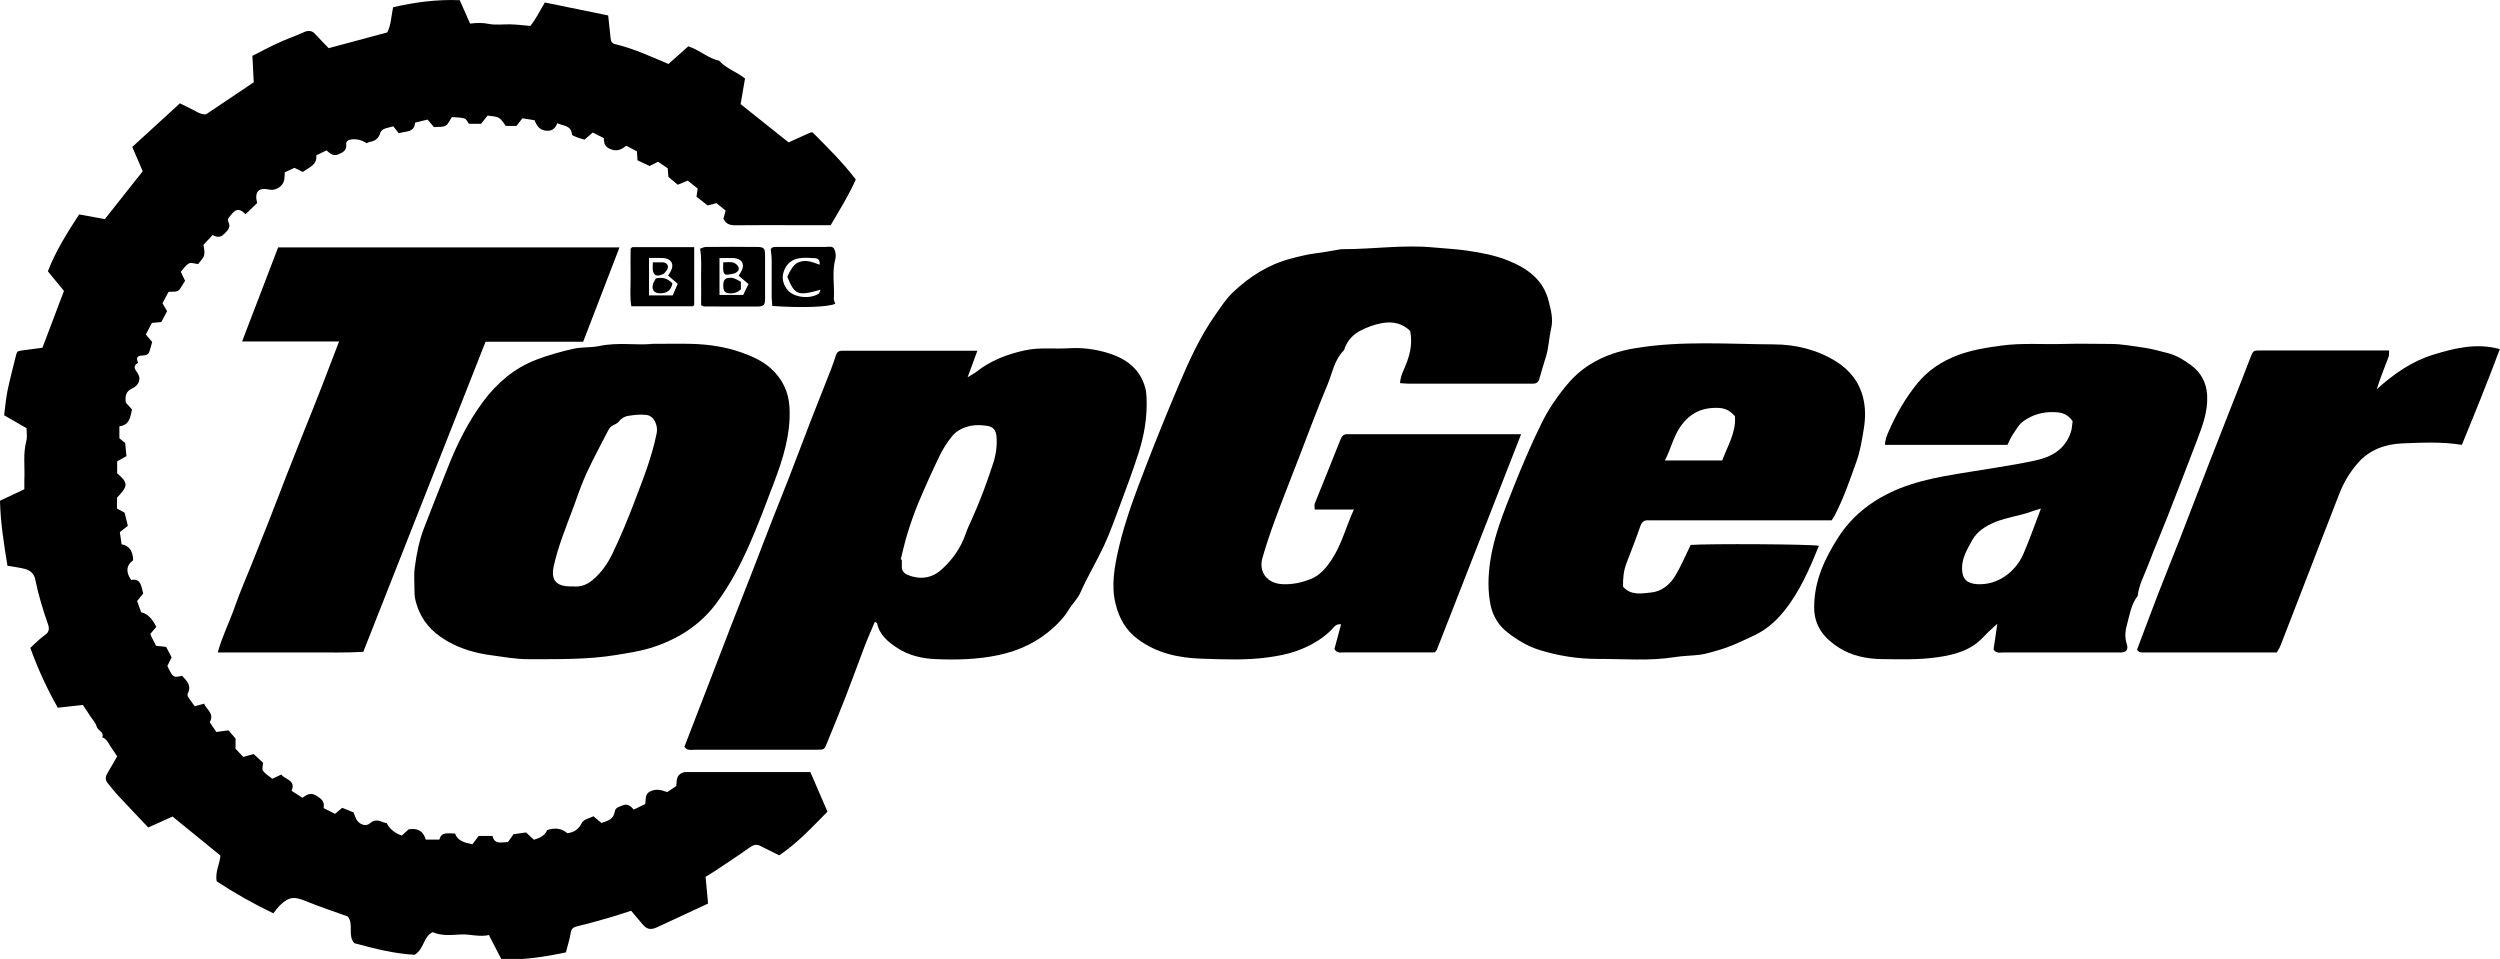
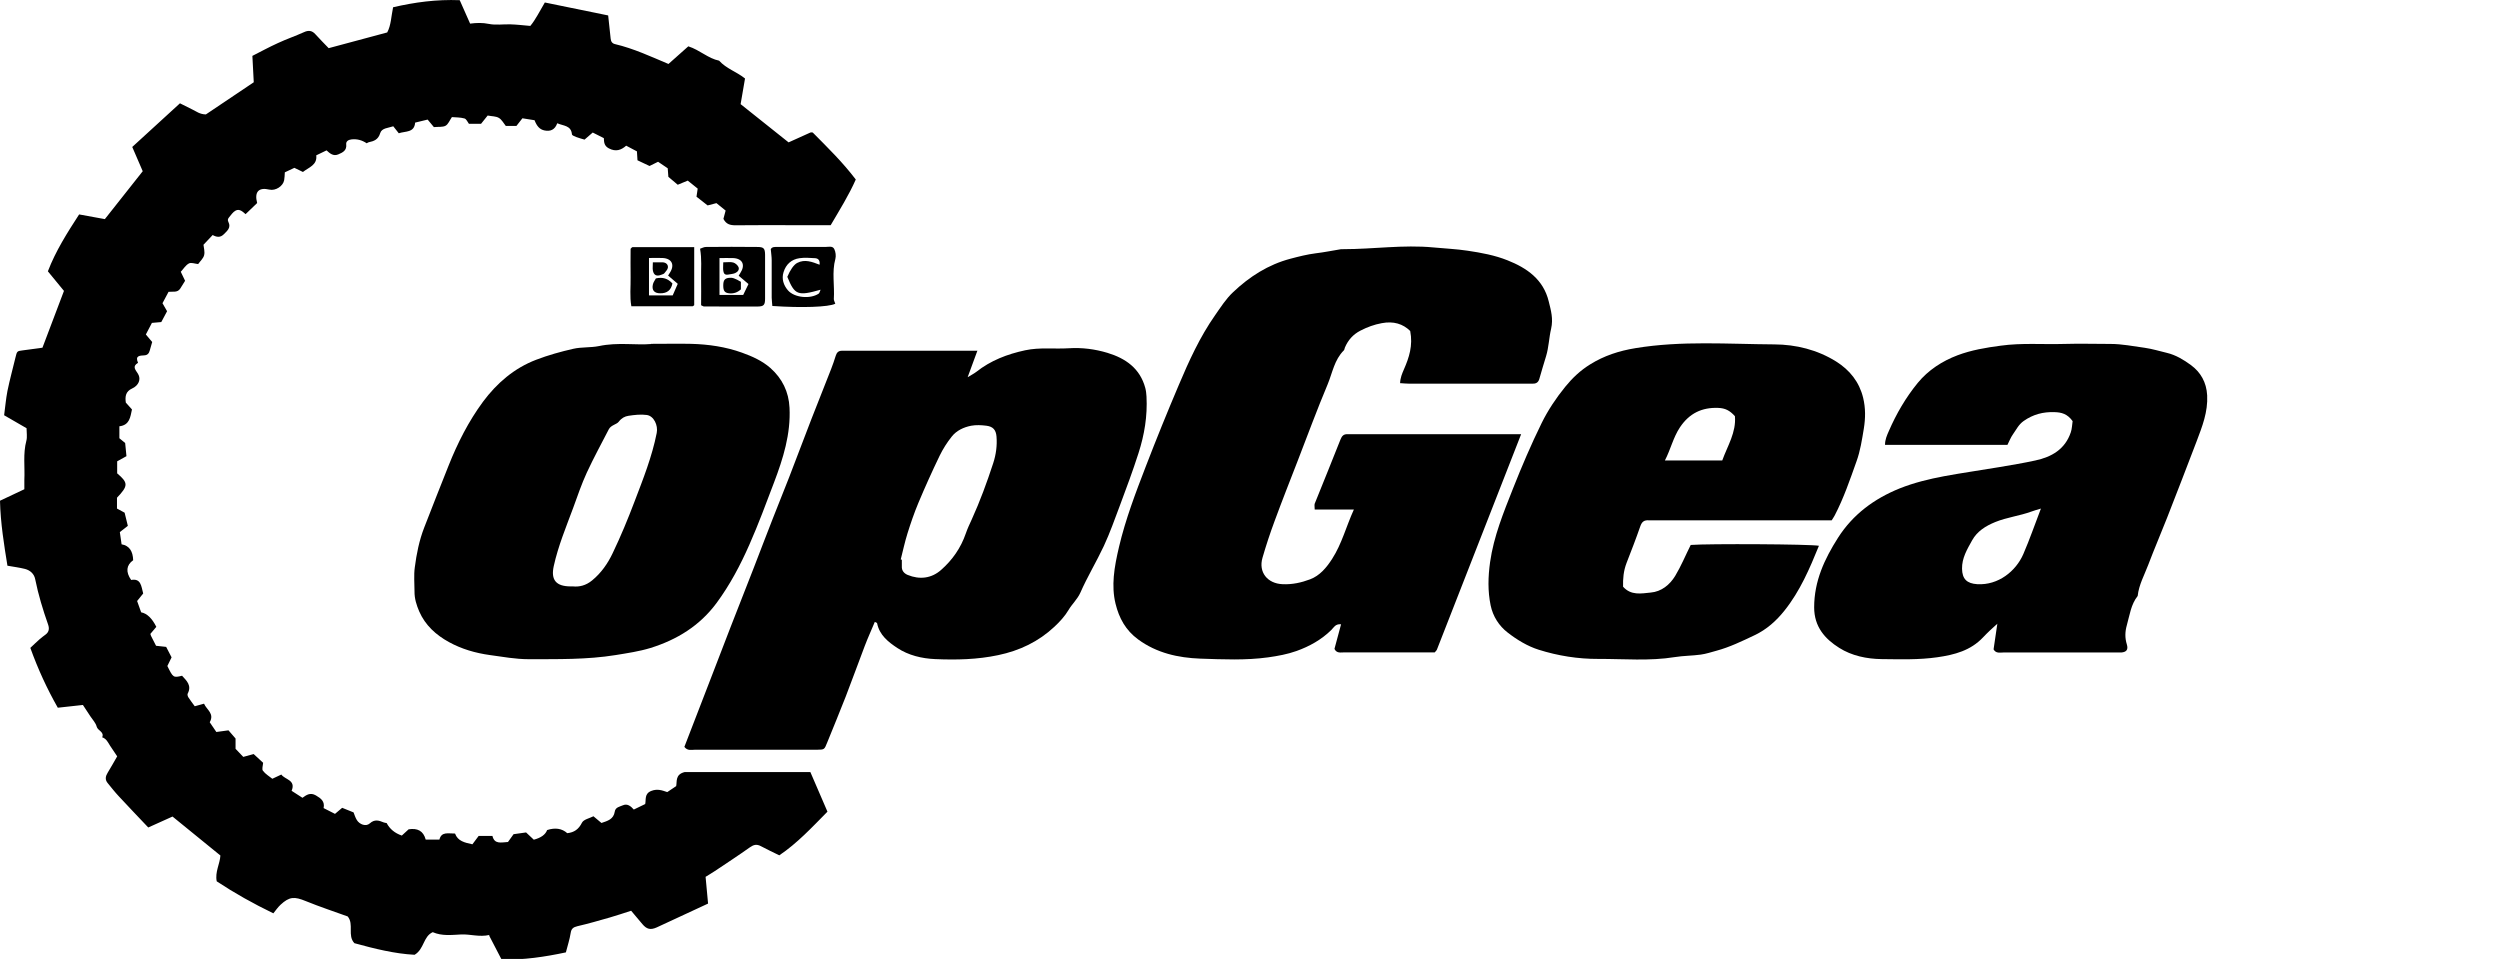
<svg xmlns="http://www.w3.org/2000/svg" viewBox="0 0 272 104.33" id="svg2">
  <defs>
    <style>
      .cls-1 {
        stroke-width: 0px;
      }
    </style>
  </defs>
  <path d="M53.26,101.72c-1.1.26-2.09-.1-3.1-.05-1.02.05-2.07.19-3.08-.25-1.04.47-.92,1.84-1.97,2.46-2.16-.11-4.36-.66-6.55-1.26-.79-.84-.02-2.05-.73-2.91-1.49-.54-3.04-1.05-4.56-1.67-1.24-.51-1.78-.5-2.75.4-.29.27-.52.61-.78.93-2.21-1.07-4.21-2.19-6.16-3.48-.21-1.01.35-1.91.4-2.81-1.74-1.42-3.45-2.81-5.21-4.24-.79.36-1.68.76-2.64,1.19-1.01-1.07-2.12-2.22-3.21-3.4-.43-.46-.82-.96-1.22-1.45-.29-.36-.22-.73.01-1.1.35-.57.67-1.15,1.04-1.79-.26-.38-.52-.76-.77-1.15-.23-.36-.4-.77-.86-.92.25-.6-.48-.71-.6-1.16-.1-.4-.43-.74-.67-1.1-.25-.39-.52-.78-.83-1.26-.88.1-1.76.19-2.73.3-1.17-2.06-2.15-4.18-2.99-6.51.33-.31.66-.63,1.01-.94.21-.18.43-.35.65-.51.38-.28.42-.66.28-1.07-.57-1.62-1.07-3.26-1.41-4.95-.11-.58-.54-.97-1.11-1.12-.6-.15-1.23-.23-1.91-.35-.37-2.3-.75-4.61-.81-7.07.87-.41,1.75-.82,2.65-1.25,0-.39-.01-.7,0-1.01.07-1.42-.16-2.85.22-4.27.11-.41.02-.87.02-1.36-.78-.45-1.56-.91-2.44-1.41.12-.87.19-1.76.36-2.64.25-1.22.58-2.42.87-3.63.17-.72.18-.71.8-.79.74-.09,1.47-.2,2.14-.29.79-2.07,1.56-4.11,2.34-6.18-.56-.69-1.13-1.39-1.75-2.13.85-2.22,2.11-4.2,3.4-6.19.95.17,1.86.34,2.8.51,1.34-1.69,2.72-3.44,4.12-5.21-.37-.86-.74-1.71-1.14-2.64,1.7-1.56,3.43-3.13,5.19-4.75.47.24.92.47,1.38.69.41.19.75.5,1.44.52,1.52-1.02,3.3-2.22,5.21-3.5-.05-.84-.1-1.77-.15-2.87.83-.42,1.78-.94,2.77-1.39.92-.43,1.89-.76,2.82-1.18.51-.24.9-.2,1.27.22.48.53.99,1.04,1.44,1.51,2.15-.58,4.22-1.13,6.37-1.71.42-.78.43-1.73.64-2.74,2.32-.54,4.72-.87,7.25-.77.37.84.75,1.7,1.13,2.55.7-.09,1.34-.11,2.03.03.77.16,1.59.02,2.39.05.66.02,1.33.1,2.13.17.57-.68,1.01-1.59,1.58-2.55,2.27.46,4.55.93,6.89,1.41.1.89.19,1.71.27,2.52.03.32.17.53.48.6,2.03.48,3.91,1.36,5.81,2.16.75-.66,1.48-1.31,2.16-1.92,1.27.41,2.15,1.32,3.35,1.56.78.87,1.93,1.22,2.82,1.94-.17.99-.33,1.94-.48,2.79,1.8,1.43,3.49,2.78,5.22,4.16.73-.33,1.55-.71,2.37-1.07.1-.04.24,0,.26,0,1.63,1.65,3.24,3.21,4.68,5.11-.74,1.68-1.75,3.3-2.73,4.97-1.29,0-2.53,0-3.76,0-2.2,0-4.4-.02-6.59.01-.57,0-1.02-.1-1.32-.7.06-.23.14-.52.24-.9-.3-.25-.61-.5-1-.81-.24.06-.57.15-.96.25-.37-.29-.77-.6-1.21-.95.04-.28.09-.58.13-.88-.33-.26-.69-.55-1.08-.87-.38.16-.73.3-1.09.45-.3-.25-.6-.51-1.02-.86-.01-.2-.04-.55-.07-.93-.35-.24-.7-.47-1.05-.71-.29.14-.57.28-.93.46-.39-.19-.81-.39-1.31-.62-.02-.27-.03-.58-.06-.97-.34-.18-.72-.38-1.17-.62-.53.47-1.12.7-1.89.29-.5-.27-.52-.64-.54-1.11-.37-.19-.76-.38-1.21-.61-.28.24-.57.49-.89.77-.31-.09-.61-.17-.9-.28-.18-.07-.46-.18-.47-.29-.09-.99-.92-.91-1.6-1.21-.25.71-.75.92-1.4.78-.5-.11-.81-.44-1.07-1.11-.42-.07-.83-.13-1.32-.21-.19.24-.4.52-.65.83h-1.16c-.24-.3-.44-.69-.75-.87-.31-.19-.75-.17-1.22-.26-.21.25-.45.56-.72.9h-1.32c-.14-.18-.27-.52-.48-.58-.45-.13-.93-.11-1.37-.15-.25.36-.4.78-.69.94-.31.17-.75.1-1.27.15-.16-.19-.4-.49-.68-.82-.43.1-.88.21-1.36.33-.09,1.12-1.05.91-1.78,1.16-.21-.27-.4-.51-.6-.76-.54.19-1.25.18-1.42.74-.21.71-.68.88-1.26,1-.07.02-.14.07-.21.11-.51-.34-1.06-.5-1.68-.42-.32.04-.58.21-.55.52.08.69-.38.9-.87,1.11-.53.22-.9-.1-1.27-.44-.37.18-.73.35-1.12.54.13,1.06-.82,1.31-1.45,1.81-.29-.14-.57-.28-.93-.45-.31.15-.66.31-1.04.49-.02.31-.02.58-.07.85-.12.66-.94,1.18-1.6,1.03-1.18-.28-1.66.24-1.34,1.46-.39.37-.79.76-1.26,1.21-.29-.25-.65-.62-1.08-.39-.29.15-.5.48-.72.74-.12.15-.18.29-.06.52.3.6-.14.95-.51,1.32-.38.38-.78.32-1.21.08-.31.34-.64.68-1,1.06.03.32.17.76.07,1.14-.09.35-.43.65-.65.96-.34-.03-.75-.2-1-.07-.36.19-.6.6-.89.91.17.36.3.63.47.98-.16.26-.34.56-.53.85-.3.46-.78.3-1.27.35-.2.38-.42.79-.66,1.24.17.3.34.6.5.87-.21.39-.41.76-.63,1.18-.3.03-.65.06-1.02.09-.23.44-.44.85-.66,1.26.24.29.46.56.69.82-.1.34-.19.64-.27.94-.08.3-.25.49-.57.51-.52.03-1.05.03-.7.81-.67.41-.28.75,0,1.21.36.59.05,1.28-.65,1.59-.68.31-.78.84-.68,1.53.2.23.44.49.67.75-.18.82-.25,1.7-1.37,1.83v1.3c.18.15.41.34.63.52.05.48.09.95.14,1.43-.29.16-.64.35-1.01.56v1.31c1.21,1.03,1.22,1.35-.02,2.65v1.18c.27.14.54.29.83.45.11.43.22.88.35,1.43-.28.22-.57.45-.87.68.06.42.12.84.19,1.33.87.15,1.23.78,1.26,1.73-.75.54-.83,1.27-.22,2.15,1.07-.2,1.1.67,1.31,1.47-.19.23-.4.51-.66.82.14.39.3.82.44,1.23q.95.18,1.65,1.58c-.2.24-.43.5-.65.77.02.07.04.14.07.21.18.35.36.7.55,1.08.37.04.72.08,1.1.12.19.37.39.75.59,1.14-.15.32-.31.64-.46.94.63,1.28.65,1.29,1.6,1.06.5.55,1.08,1.06.61,1.95-.05.1.01.31.09.42.21.33.45.63.68.95.37-.1.66-.18,1.01-.28.28.66,1.16,1.07.62,2.02.22.33.46.68.72,1.06.4-.06.8-.11,1.32-.18.2.23.46.53.77.89v1.12c.29.3.56.58.84.88.4-.11.73-.2,1.13-.31.33.31.68.63,1.03.95-.02.31-.16.7-.02.87.27.36.69.6,1.02.87.38-.18.66-.31.98-.46.39.56,1.61.58,1.12,1.77.36.23.76.48,1.18.76.44-.32.85-.61,1.46-.26.57.33.99.66.84,1.38.43.22.81.41,1.24.63.27-.23.54-.46.78-.66.42.17.82.33,1.24.5.1.25.19.56.35.82.3.5,1,.75,1.41.38.53-.48.99-.33,1.52-.11.1.04.22.05.32.07q.51.97,1.65,1.36c.25-.23.51-.47.74-.68.95-.15,1.6.15,1.86,1.12h1.49c.22-.9.97-.65,1.7-.66.3.83,1.06.99,1.89,1.17.21-.28.44-.59.68-.91h1.5c.22.94.96.7,1.69.66.18-.25.38-.53.61-.85.4-.06.82-.12,1.36-.19.22.21.53.5.84.79q1.18-.31,1.45-1.05,1.33-.43,2.19.34c.75-.08,1.24-.42,1.6-1.14.18-.36.83-.48,1.25-.7.32.27.59.49.87.73.68-.23,1.32-.4,1.45-1.24.07-.48.56-.54.9-.69.46-.2.84.09,1.17.47.4-.19.78-.38,1.24-.6.11-.48-.11-1.13.67-1.43.64-.25,1.15-.07,1.73.13.29-.2.58-.4.97-.65.11-.49-.13-1.27.93-1.53h13.67c.6,1.4,1.22,2.83,1.86,4.31-1.69,1.71-3.28,3.43-5.24,4.75-.68-.33-1.35-.65-2.01-1-.45-.24-.78-.16-1.19.13-1.25.89-2.53,1.72-3.81,2.58-.33.22-.66.41-1.01.63.09.94.18,1.88.27,2.91-1.89.88-3.73,1.74-5.58,2.59-.69.31-1.1.2-1.57-.36-.42-.49-.84-.99-1.22-1.45-.86.27-1.59.53-2.34.74-1.16.33-2.32.67-3.5.94-.46.11-.67.27-.74.75-.11.69-.33,1.36-.52,2.1-2.3.49-4.62.84-7,.77-.46-.89-.91-1.76-1.35-2.6Z" class="cls-1" />
  <path d="M152.33,41.69c.02-.59.22-1.05.42-1.51.56-1.28.99-2.58.68-4.17-.79-.78-1.82-1.09-3.09-.85-.83.15-1.58.43-2.32.81-.8.41-1.34,1.02-1.69,1.83-.05.11-.05.25-.12.32-1.03,1.02-1.24,2.44-1.76,3.69-1.15,2.74-2.18,5.53-3.25,8.3-.85,2.19-1.71,4.37-2.52,6.57-.49,1.32-.93,2.65-1.32,4-.46,1.57.53,2.81,2.18,2.88,1.05.05,2.05-.17,3-.53,1.06-.4,1.79-1.28,2.4-2.23,1.05-1.63,1.52-3.51,2.36-5.36h-4.26c0-.28-.05-.48,0-.64.93-2.33,1.89-4.64,2.8-6.97.16-.4.34-.6.76-.59.16,0,.32,0,.48,0,5.88,0,11.75,0,17.63,0,.23,0,.47,0,.79,0-3.08,7.87-6.12,15.65-9.16,23.43-.04.11-.15.19-.24.31-1.21,0-2.4,0-3.6,0-2.08,0-4.16,0-6.24,0-.38,0-.83.13-1.07-.38.23-.84.46-1.73.72-2.68-.62-.06-.8.36-1.05.61-1.08,1.07-2.4,1.8-3.8,2.3-.98.35-2.02.54-3.08.69-2.47.34-4.93.22-7.39.14-2.39-.09-4.73-.6-6.76-2.09-1.35-.99-2.07-2.3-2.46-3.89-.24-.99-.27-1.97-.19-2.95.09-1.08.32-2.16.57-3.23.71-3.01,1.81-5.89,2.92-8.77,1.14-2.96,2.33-5.89,3.57-8.81,1.12-2.65,2.3-5.25,3.96-7.62.61-.87,1.19-1.79,1.96-2.51,1.78-1.69,3.82-3,6.24-3.64.91-.24,1.81-.47,2.75-.59.93-.11,1.85-.3,2.77-.45.08-.01.16,0,.24,0,3.26,0,6.52-.5,9.78-.19,1.24.12,2.5.17,3.75.36,1.48.22,2.94.49,4.32,1.04,2.12.84,3.91,2.08,4.49,4.47.24.97.51,1.89.26,2.98-.23.97-.25,2.01-.55,2.99-.25.82-.5,1.64-.73,2.46-.1.36-.33.53-.69.52-.16,0-.32,0-.48,0-4.36,0-8.71,0-13.07,0-.27,0-.54-.03-.85-.05Z" class="cls-1" />
  <path d="M106.35,38.13c-.39,1.05-.7,1.89-1.07,2.91.4-.24.69-.39.94-.58,1.57-1.24,3.37-1.93,5.32-2.35,1.59-.34,3.17-.12,4.75-.22,1.43-.09,2.84.09,4.2.5,1.98.6,3.55,1.69,4.12,3.83.08.3.11.62.13.93.11,2.11-.22,4.13-.87,6.15-.62,1.94-1.33,3.83-2.04,5.74-.55,1.46-1.07,2.94-1.73,4.36-.8,1.71-1.79,3.34-2.55,5.07-.33.74-.91,1.24-1.3,1.91-.4.67-.95,1.27-1.53,1.81-1.73,1.62-3.78,2.6-6.12,3.09-2.27.48-4.56.53-6.85.43-1.45-.06-2.91-.41-4.12-1.21-.97-.64-1.95-1.4-2.2-2.69,0-.05-.12-.08-.25-.15-.37.89-.77,1.76-1.11,2.66-.7,1.82-1.35,3.66-2.06,5.48-.65,1.68-1.35,3.34-2.02,5.01-.3.74-.29.75-1.07.76-1.64,0-3.28,0-4.91,0-2.8,0-5.59,0-8.39,0-.38,0-.81.15-1.16-.31,1.01-2.6,2.03-5.25,3.05-7.9.66-1.71,1.32-3.43,1.98-5.14.84-2.15,1.69-4.29,2.52-6.44.69-1.78,1.37-3.58,2.07-5.36.58-1.49,1.19-2.98,1.77-4.47.82-2.11,1.61-4.24,2.43-6.35.71-1.82,1.44-3.64,2.15-5.46.18-.47.35-.95.5-1.44.11-.36.31-.54.68-.54.16,0,.32,0,.48,0,4.47,0,8.95,0,13.42,0h.85ZM98,60.87s.08.02.12.03c0,.24.01.48,0,.72-.03.48.27.78.63.93,1.31.54,2.6.38,3.64-.54,1.23-1.08,2.15-2.4,2.69-3.97.18-.52.41-1.02.64-1.51.91-2,1.66-4.05,2.34-6.13.31-.95.44-1.92.36-2.91-.06-.73-.39-1.08-1.09-1.17-.55-.07-1.13-.1-1.67,0-.81.16-1.59.52-2.11,1.18-.51.64-.96,1.35-1.32,2.09-.82,1.7-1.59,3.41-2.32,5.15-.45,1.08-.83,2.19-1.18,3.31-.29.93-.49,1.88-.73,2.82Z" class="cls-1" />
  <path d="M70.82,37.41c1.74,0,3.06-.03,4.38,0,1.89.05,3.75.32,5.53.96,1.11.4,2.19.88,3.08,1.66,1.29,1.14,2.01,2.59,2.09,4.34.14,2.85-.69,5.5-1.68,8.11-.86,2.27-1.7,4.54-2.68,6.76-.98,2.23-2.12,4.39-3.58,6.37-1.83,2.47-4.3,3.99-7.19,4.89-1.24.38-2.51.56-3.78.77-3.15.51-6.32.44-9.48.45-1.42,0-2.81-.26-4.21-.45-1.58-.22-3.06-.65-4.45-1.41-1.42-.78-2.58-1.83-3.24-3.34-.29-.68-.52-1.39-.51-2.16,0-.88-.09-1.77.03-2.63.19-1.47.48-2.93,1.02-4.32.87-2.26,1.77-4.51,2.66-6.76.98-2.46,2.17-4.81,3.74-6.94,1.51-2.03,3.4-3.66,5.79-4.57,1.3-.5,2.67-.88,4.03-1.19.91-.21,1.89-.11,2.81-.3,2.02-.43,4.04-.08,5.64-.22ZM62.33,63.8c.7.07,1.41-.09,2.09-.65,1-.82,1.71-1.85,2.24-2.97.88-1.83,1.66-3.72,2.38-5.62.93-2.44,1.9-4.87,2.41-7.45.17-.84-.32-1.86-1.08-1.96-.65-.09-1.34-.01-2,.09-.39.06-.74.24-1.05.64-.22.3-.84.36-1.08.82-.81,1.57-1.66,3.13-2.4,4.73-.57,1.24-1.01,2.54-1.48,3.83-.77,2.08-1.63,4.14-2.11,6.32-.34,1.52.25,2.22,1.84,2.22.04,0,.08,0,.24,0Z" class="cls-1" />
  <path d="M176.57,63.81c.87,1.01,2,.76,3.03.66,1.16-.1,2.07-.84,2.66-1.81.64-1.06,1.12-2.23,1.69-3.37,1.94-.15,13.02-.09,13.95.09-1.01,2.48-2.06,4.94-3.74,7.04-.88,1.11-1.94,2.07-3.28,2.7-1.35.64-2.69,1.29-4.13,1.68-.56.15-1.12.34-1.7.42-.94.13-1.89.12-2.82.27-2.77.45-5.56.19-8.34.2-2.2.01-4.39-.34-6.48-1-1.21-.38-2.38-1.09-3.39-1.88-.92-.71-1.59-1.74-1.84-2.95-.32-1.56-.28-3.1-.06-4.69.4-2.83,1.47-5.42,2.5-8.03.95-2.4,1.97-4.79,3.11-7.11.69-1.4,1.57-2.72,2.57-3.95.78-.96,1.65-1.78,2.7-2.43,1.52-.95,3.16-1.48,4.93-1.77,5.02-.83,10.08-.44,15.12-.41,2.34.01,4.67.58,6.72,1.86,1.48.93,2.52,2.22,2.94,3.95.27,1.12.26,2.21.07,3.38-.2,1.2-.38,2.4-.79,3.53-.71,1.99-1.39,4-2.37,5.88-.09.17-.2.33-.33.54h-1.07c-6.03,0-12.07,0-18.1,0-.24,0-.48.01-.72,0-.5-.03-.75.12-.94.66-.46,1.33-.97,2.64-1.48,3.95-.35.9-.41,1.75-.39,2.6ZM187.38,50.1c.58-1.61,1.53-3.05,1.38-4.82-.57-.63-1.06-.87-1.82-.9-1.78-.07-3.15.6-4.16,2.11-.74,1.11-1.01,2.4-1.64,3.61h6.25Z" class="cls-1" />
  <path d="M225.51,45.83c-.58-.81-1.22-.97-1.99-.99-1.23-.04-2.31.24-3.34.96-.56.39-.81.95-1.17,1.45-.25.35-.4.76-.6,1.15h-13.32c0-.58.21-1.03.41-1.49.82-1.89,1.85-3.66,3.15-5.25,1.15-1.4,2.67-2.38,4.34-3.01,1.49-.56,3.08-.83,4.68-1.04,2.31-.32,4.61-.12,6.91-.19,1.68-.05,3.36,0,5.03,0,1.27,0,2.49.25,3.74.42.83.12,1.6.36,2.4.55.97.23,1.83.75,2.61,1.32,1.07.79,1.7,1.87,1.78,3.31.09,1.8-.54,3.39-1.15,5-1.06,2.78-2.13,5.55-3.21,8.31-.67,1.71-1.4,3.4-2.05,5.12-.42,1.11-1.02,2.17-1.15,3.39-.74.93-.87,2.09-1.18,3.18-.2.71-.22,1.38,0,2.09.17.56-.03.83-.59.88-.16.01-.32,0-.48,0-4.12,0-8.23,0-12.35,0-.38,0-.82.13-1.08-.34.13-.86.25-1.74.41-2.79-.33.3-.57.51-.8.73-.26.25-.52.5-.76.76-1.35,1.43-3.09,1.89-4.97,2.16-2.02.29-4.04.22-6.06.2-1.62-.02-3.25-.36-4.61-1.22-1.56-.98-2.73-2.3-2.73-4.41,0-2.86,1.13-5.27,2.6-7.58,1.62-2.53,3.91-4.23,6.7-5.36,1.58-.63,3.2-1.02,4.84-1.33,2-.37,4.01-.65,6.01-.99,1.31-.22,2.62-.44,3.91-.72,1.78-.38,3.24-1.22,3.86-3.06.14-.4.14-.85.2-1.22ZM222.06,55.33c-.46.14-.76.22-1.05.33-1.28.47-2.65.62-3.93,1.14-1.07.44-1.97,1.01-2.52,2-.53.96-1.11,1.91-1.09,3.08.02,1.11.52,1.61,1.66,1.68,2.28.13,4.2-1.41,5.01-3.28.68-1.57,1.24-3.19,1.91-4.94Z" class="cls-1" />
-   <path d="M39.54,70.92c-1.87.11-3.6.06-5.33.07-1.72,0-3.44,0-5.15,0s-3.49,0-5.37,0c.5-1.81,1.29-3.34,1.85-4.95.56-1.62,1.26-3.2,1.9-4.8.64-1.6,1.28-3.2,1.91-4.8.63-1.6,1.24-3.21,1.86-4.81.63-1.6,1.26-3.2,1.9-4.8.64-1.6,1.29-3.19,1.91-4.8.62-1.59,1.22-3.19,1.87-4.88h-10.55c1.34-3.5,2.64-6.88,3.92-10.23h37.14c-1.33,3.45-2.63,6.83-3.95,10.26h-10.62c-4.44,11.26-8.87,22.5-13.3,33.73Z" class="cls-1" />
-   <path d="M247.72,70.99c-4.86,0-9.61,0-14.37,0-.32,0-.65.04-.84-.31.77-2.04,1.53-4.09,2.32-6.13.78-2.01,1.59-4,2.37-6,1.05-2.7,2.09-5.4,3.13-8.1.76-1.97,1.54-3.93,2.31-5.9.73-1.86,1.47-3.71,2.18-5.57.32-.83.3-.85,1.13-.85,3.24,0,6.48,0,9.71,0,1.4,0,2.79,0,4.28,0-.02.27,0,.5-.06.69-.44,1.16-.91,2.31-1.29,3.53,1.83-1.65,3.78-3.03,6.15-3.76,2.35-.72,4.69-1.3,7.24-.61-1.31,3.53-2.72,6.99-4.13,10.42-2.2-.36-4.35-.24-6.48-.16-1.84.07-3.57.69-4.83,2.13-.88,1.01-1.57,2.16-2.05,3.42-.63,1.64-1.28,3.28-1.91,4.92-1.05,2.7-2.09,5.4-3.13,8.1-.45,1.17-.9,2.33-1.36,3.5-.08.21-.23.4-.38.67Z" class="cls-1" />
  <path d="M90.87,33.05c-.72.36-3.62.46-6.84.24-.02-.29-.06-.6-.07-.9,0-1.35,0-2.71,0-4.06,0-.38-.06-.77-.1-1.22.14-.27.46-.25.79-.24,1.71,0,3.43,0,5.14,0,.34,0,.8-.15.98.23.15.31.2.74.12,1.06-.4,1.45-.07,2.92-.17,4.38,0,.14.09.3.16.51ZM89.17,28.8c.06-.5-.16-.69-.5-.71-.56-.03-1.12-.08-1.67,0-.89.12-1.49.67-1.75,1.52-.23.73,0,1.42.47,1.97.7.82,2.44.98,3.35.37.1-.07.12-.24.21-.43-2.5.71-2.81.58-3.62-1.4.31-.75.71-1.32,1.07-1.51.83-.44,1.63-.12,2.46.2Z" class="cls-1" />
  <path d="M75.53,26.89v6.31s-.04.04-.07.06c-.03.02-.06.06-.1.06-2.2,0-4.39,0-6.67,0-.19-1.05-.06-2.12-.08-3.17-.02-1.04,0-2.07,0-3.08.06-.06.08-.09.11-.12.03-.02.06-.06.09-.06,2.2,0,4.39,0,6.71,0ZM70.61,28.07v4.07c.46,0,.86,0,1.25,0,.43,0,.86,0,1.33,0,.2-.47.37-.85.55-1.26-.39-.34-.71-.61-1.05-.9.07-.11.13-.21.19-.3.56-.86.22-1.56-.79-1.61-.47-.02-.95,0-1.48,0Z" class="cls-1" />
  <path d="M76.17,27.06c.2-.06.41-.19.62-.19,1.87-.02,3.74-.02,5.61,0,.69,0,.83.15.84.84.01,1.59.01,3.18,0,4.77,0,.71-.14.86-.81.87-1.95.01-3.9,0-5.85-.01-.07,0-.14-.06-.3-.13,0-.98.02-2.01,0-3.03-.02-.98.09-1.97-.11-3.11ZM81.44,30.91c-.41-.35-.73-.62-1.07-.91.07-.11.12-.21.18-.3.57-.87.24-1.57-.77-1.62-.5-.02-1.01,0-1.5,0v4.01h2.58c.18-.37.35-.72.57-1.18Z" class="cls-1" />
  <path d="M73.16,30.84c-.15.75-.6,1.08-1.33,1.07-.65,0-.95-.35-.79-.99.05-.22.21-.42.32-.63.73-.17,1.32.02,1.8.55Z" class="cls-1" />
  <path d="M71.02,28.54c.42,0,.73,0,1.04,0,.36,0,.64.21.61.56-.02.22-.24.44-.4.64-.07.08-.2.1-.31.15-.52.21-.84.06-.93-.48-.04-.23,0-.47,0-.86Z" class="cls-1" />
  <path d="M80.61,30.66v.82c-.38.35-.81.49-1.31.43-.46-.06-.61-.27-.61-.84,0-.57.15-.78.61-.84.37-.05.64.04,1.31.43Z" class="cls-1" />
  <path d="M78.7,28.54c.45,0,.78-.06,1.07.02.22.06.47.27.57.48.14.29-.08.55-.35.67-.22.1-.5.11-.73.16-.42.08-.51-.12-.56-.38-.05-.26-.01-.54-.01-.95Z" class="cls-1" />
</svg>